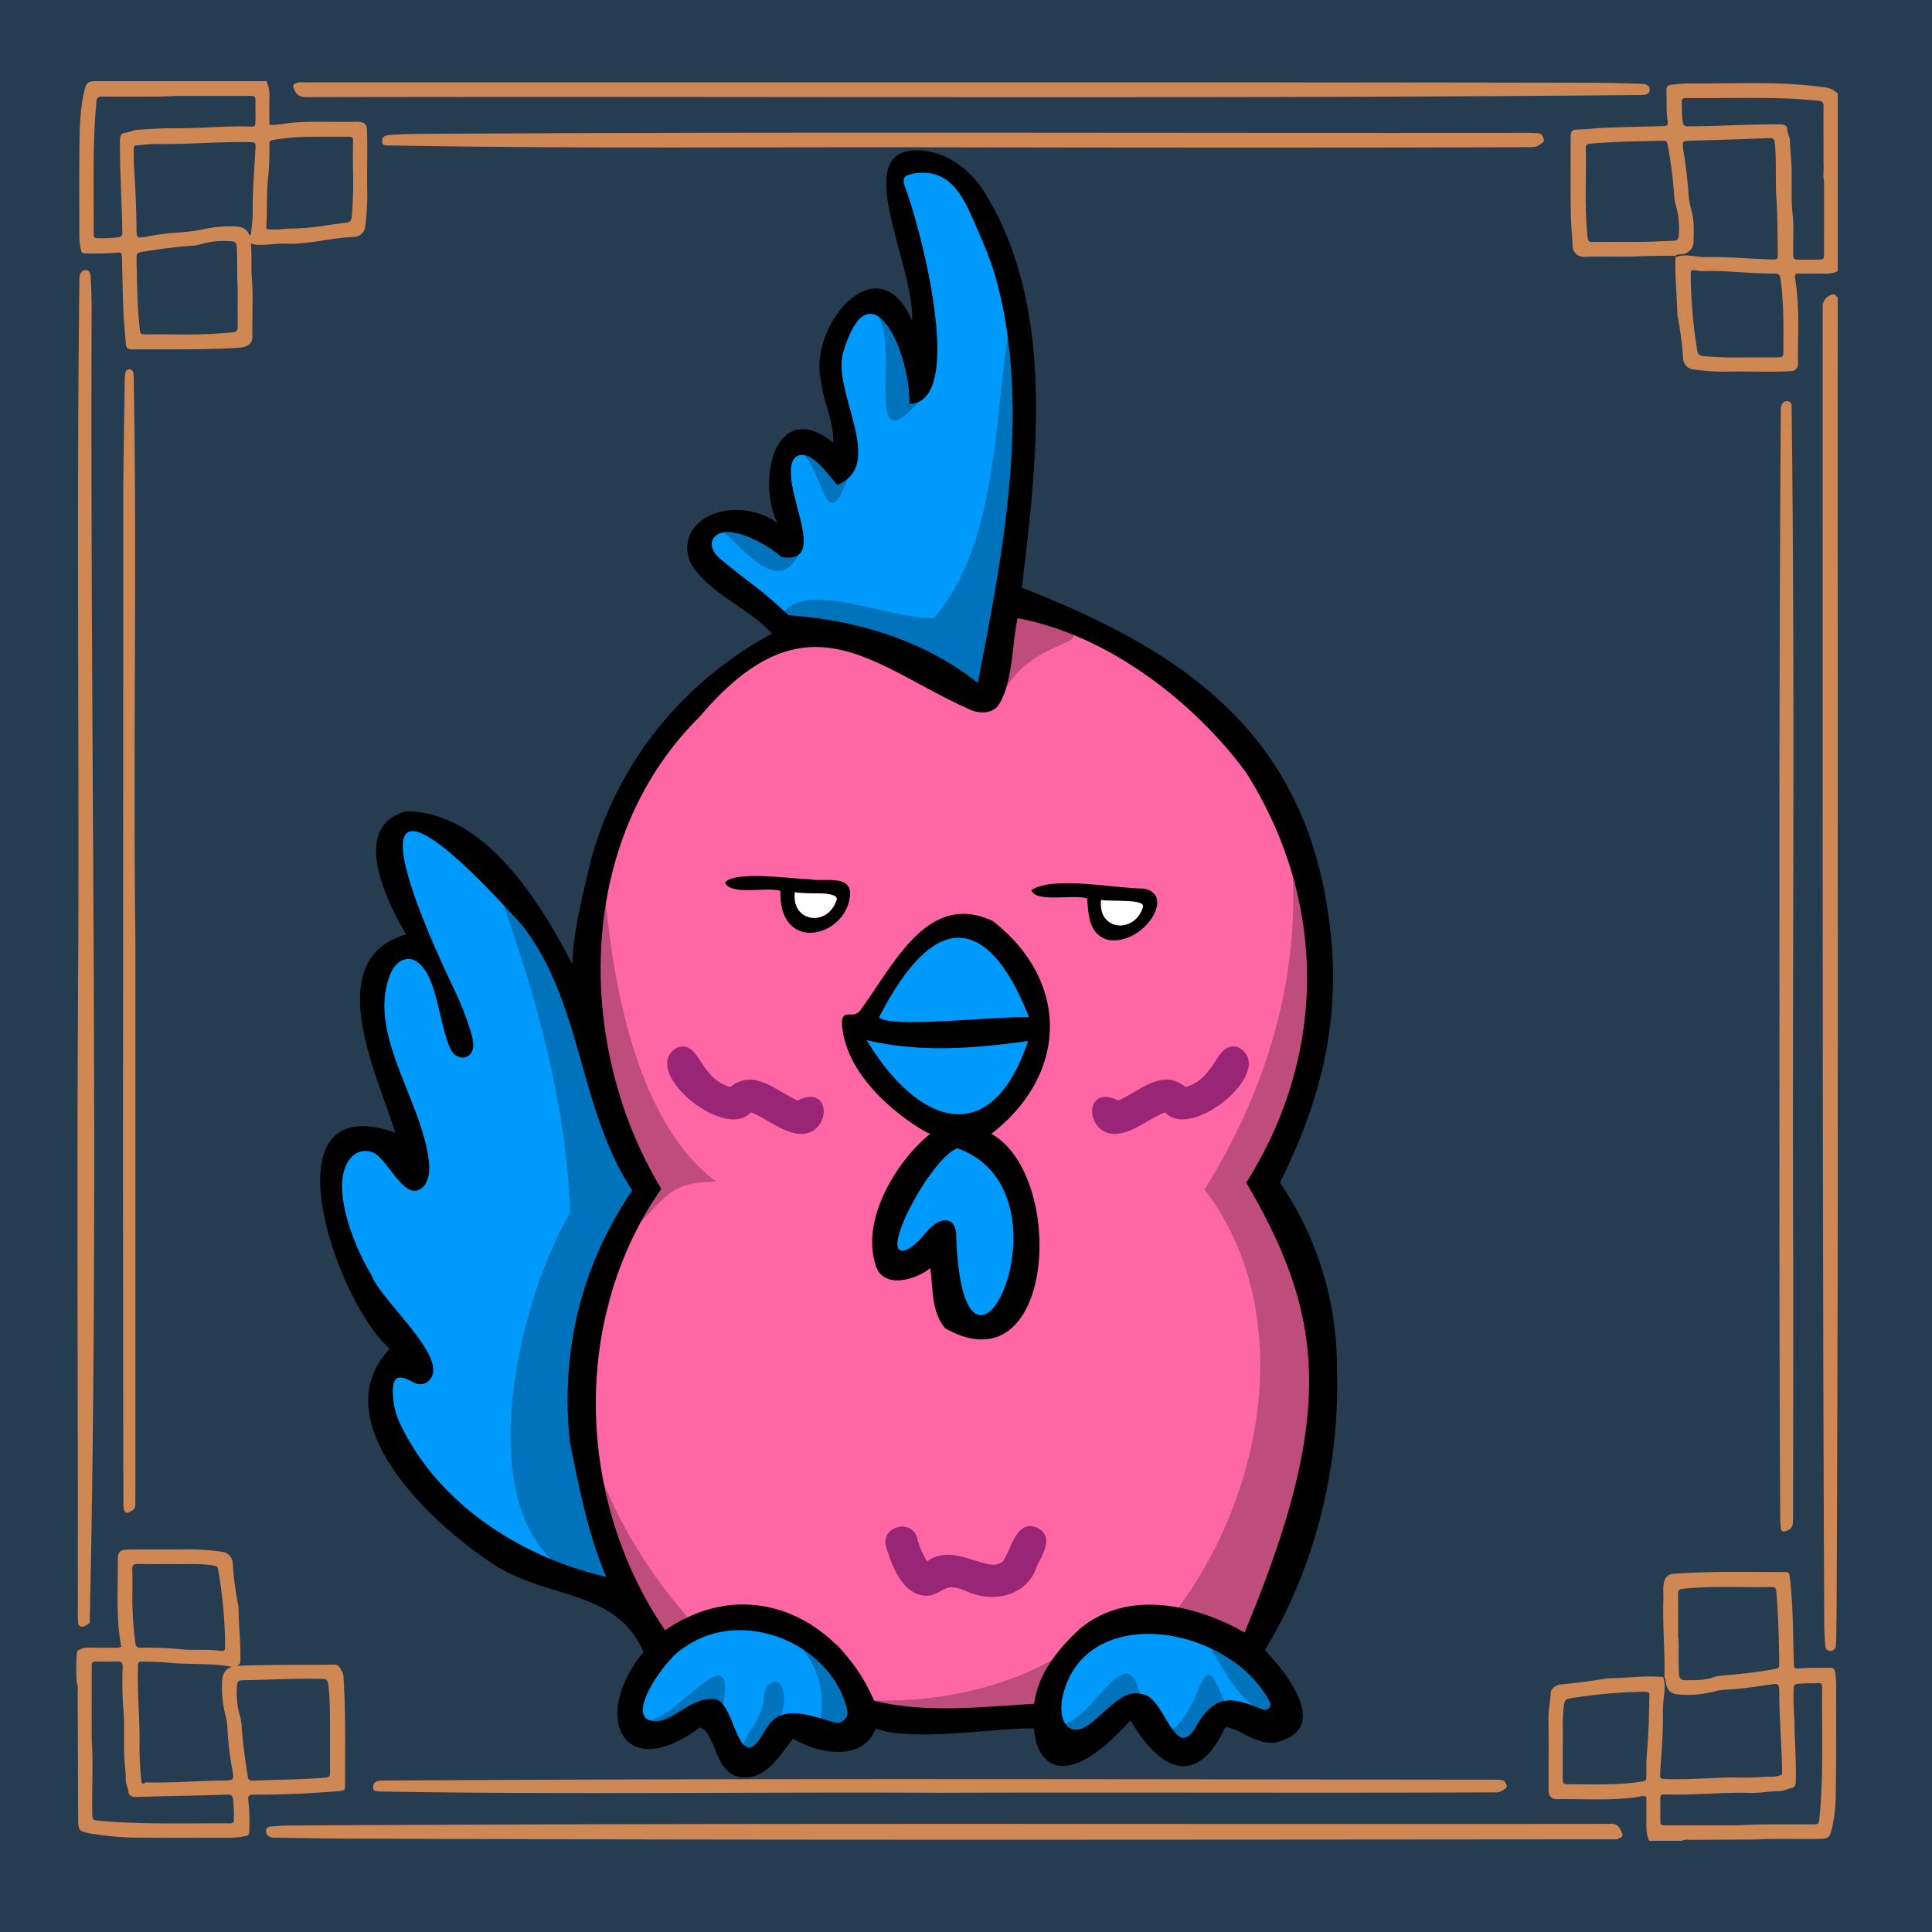
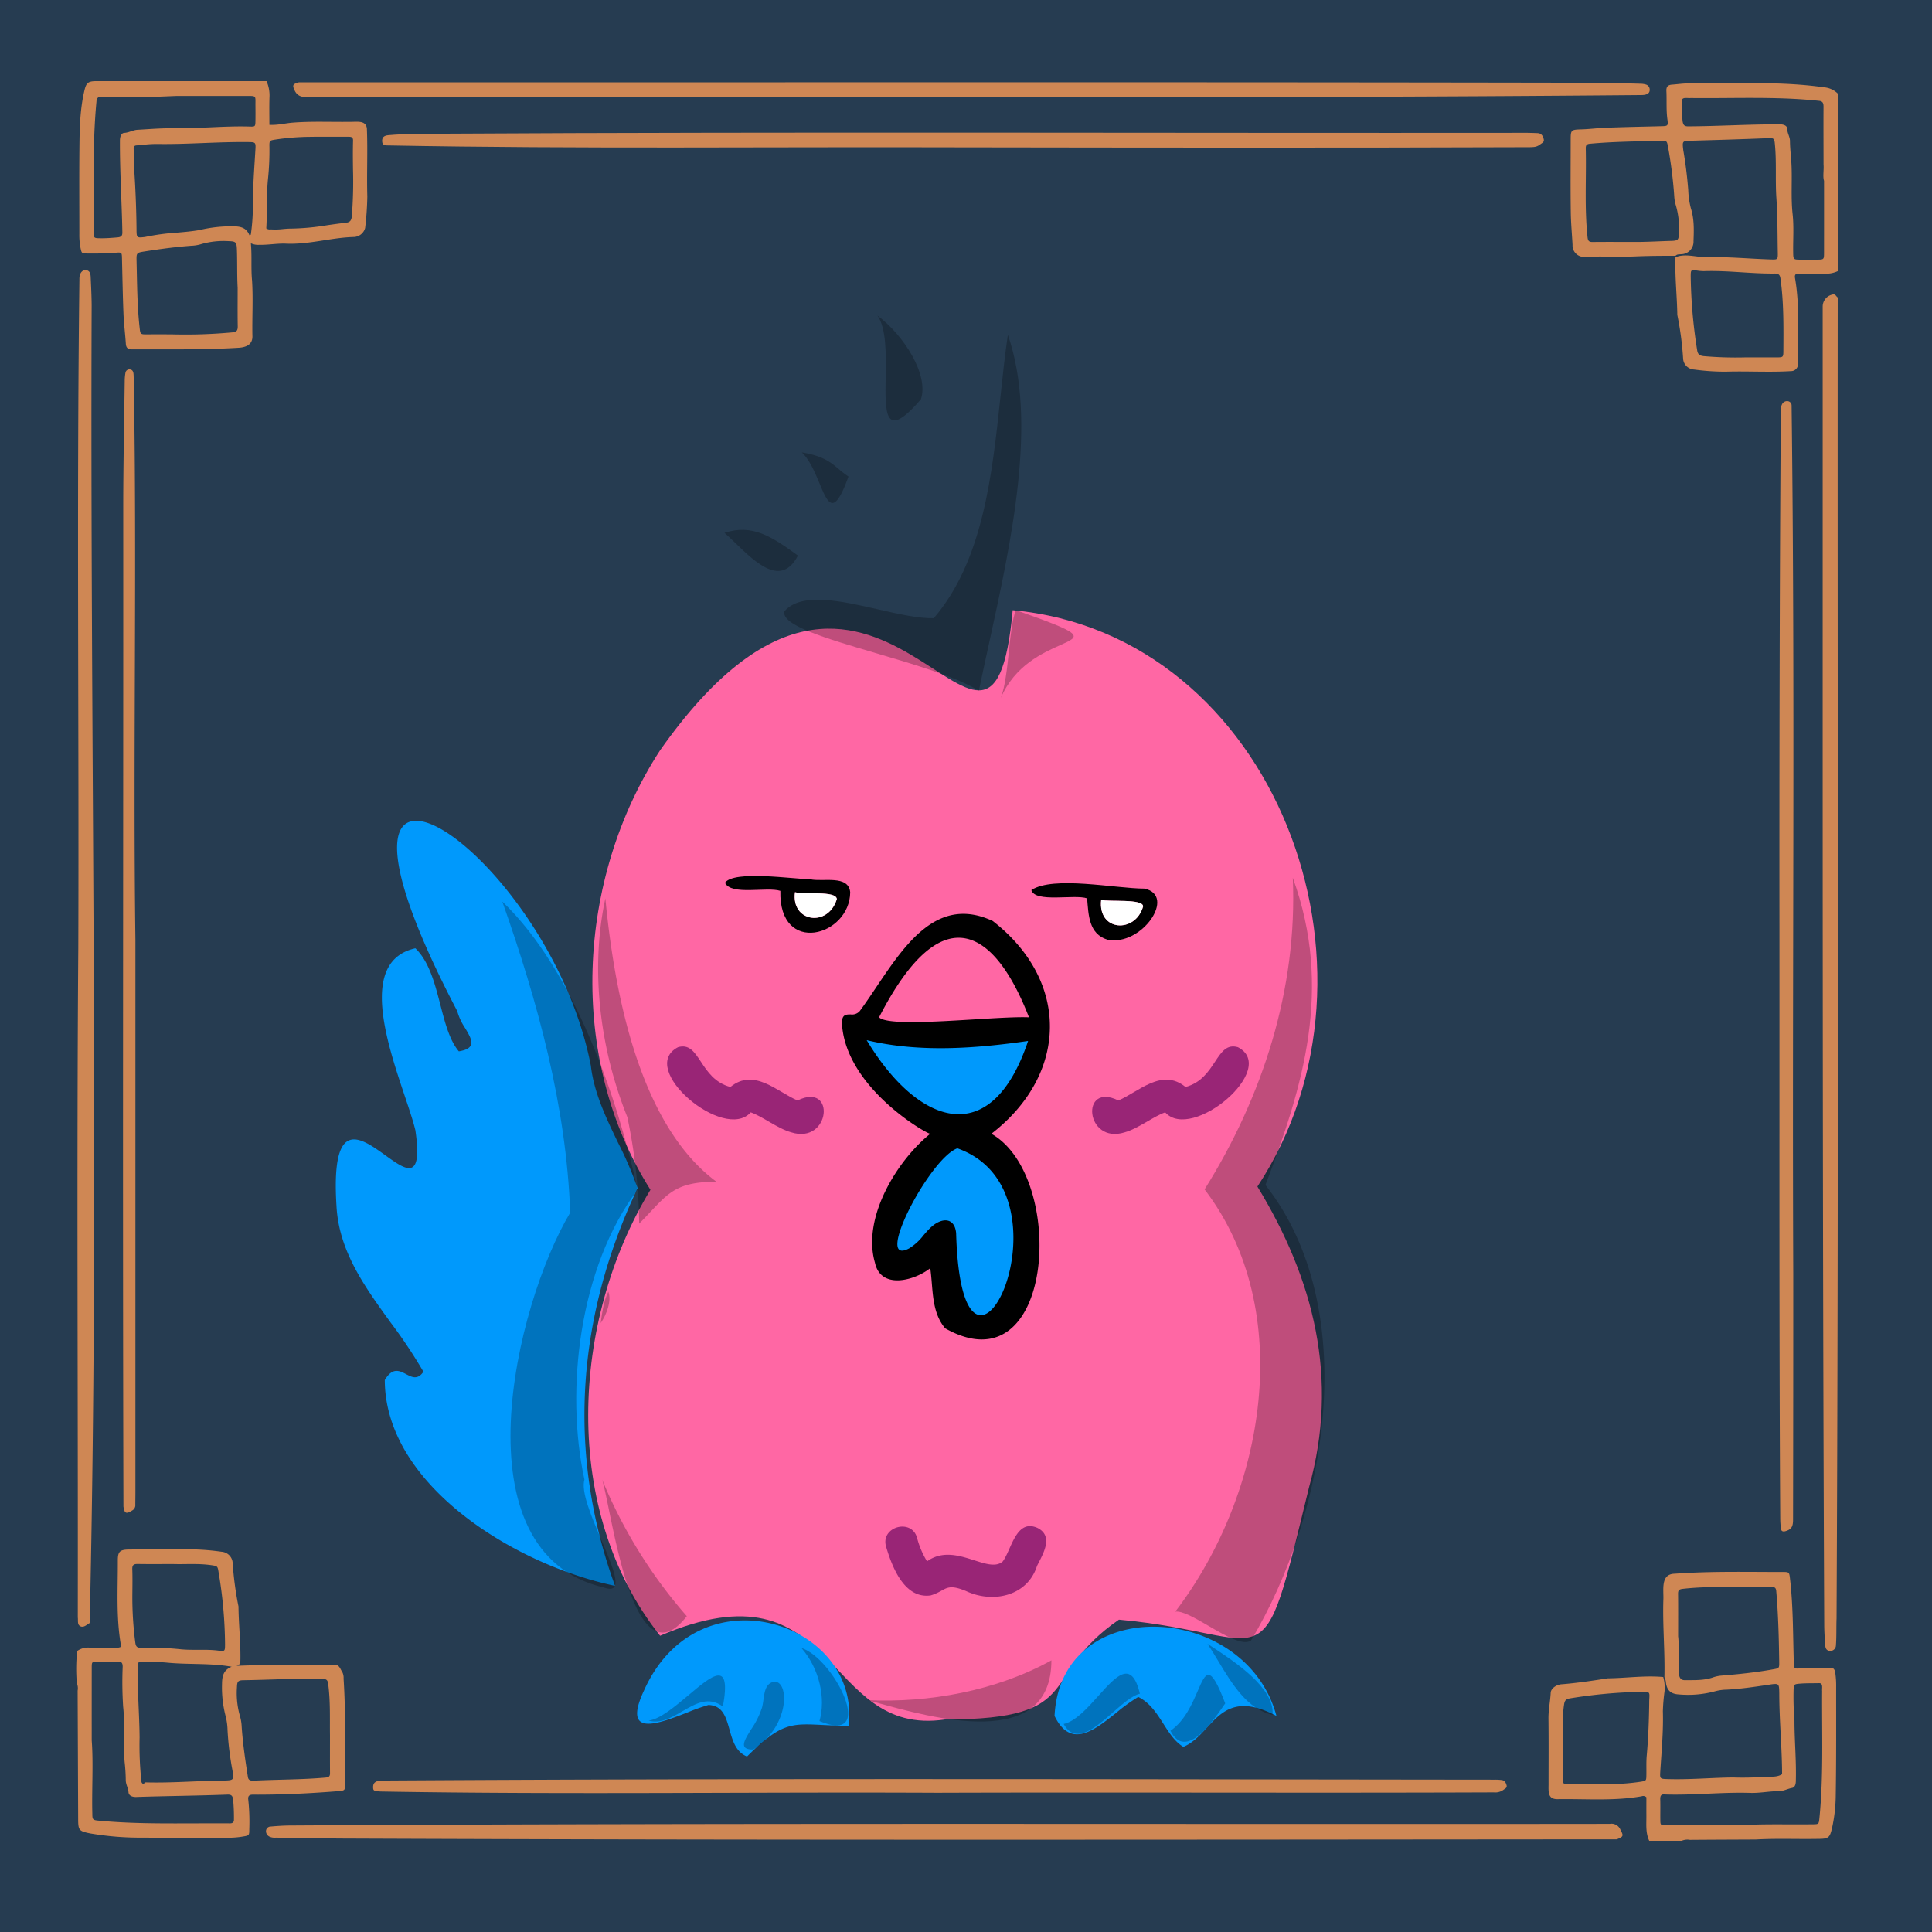
<svg xmlns="http://www.w3.org/2000/svg" width="600" height="600" viewBox="0 0 600 600">
  <path d="M600,0H0V600H600Z" style="fill: #263C51" />
  <g>
    <path d="M516.9,520.838c.19-7.982-.575-15.95-.332-23.933.161-3.103-.975-8.096,3.534-8.169,11.159-.817,22.336-.533,33.523-.54,1.908.002,2.039.009,2.252,1.873,1.032,8.726.927,17.528,1.206,26.298.047,1.771.104,1.923,1.957,1.764,3.033-.26,6.065-.114,9.096-.21,1.188-.038,1.627.352,1.818,1.573a27.288,27.288,0,0,1,.281,4.285c-.008,11.186.055,22.374-.126,33.557a49.224,49.224,0,0,1-1.111,10.203c-.752,3.278-1.077,3.54-4.546,3.552-6.384.114-12.788-.179-19.16.188-6.825.033-13.65.056-20.475.108a4.504,4.504,0,0,0-2.556.293H512.186c-1.171-2.466-.87-5.102-.887-7.701-.013-1.987-.002-3.975-.002-5.819a1.408,1.408,0,0,0-1.48-.309c-8.517,1.515-17.205.775-25.808.893-3.117.152-3.145-1.79-3.092-4.352,0-6.868.056-13.738-.027-20.605-.034-2.735.562-5.39.694-8.099.06-1.254,1.69-2.556,3.533-2.629,4.762-.387,9.509-1.109,14.212-1.84,5.736-.061,11.453-.93,17.202-.405a12.155,12.155,0,0,1,.406,4.47,58.264,58.264,0,0,0-.519,6.188c.185,6.147-.399,12.265-.784,18.389-.167,2.649-.199,2.581,2.468,2.66,6.706.196,13.388-.438,20.086-.513a87.687,87.687,0,0,0,9.327-.173c1.966-.234,4.092.323,5.929-.85-.023-8.371-.873-16.715-.871-25.092-.064-3.109-.022-3.166-3.233-2.686-4.335.648-8.666,1.295-13.05,1.529a14.798,14.798,0,0,0-3.547.475,32.121,32.121,0,0,1-11.38,1.008c-2.381-.127-3.652-1.192-3.98-3.557A4.843,4.843,0,0,0,516.9,520.838Zm4.257-12.652c.323,2.347.029,5.947.209,9.535.086,1.584-.387,4.151,1.978,4.073,2.869-.029,5.741.117,8.526-.819a10.944,10.944,0,0,1,2.562-.584c5.397-.433,10.775-.988,16.109-1.947,1.983-.357,2.041-.288,2.012-2.349-.104-7.327-.289-14.65-.922-21.957-.097-1.114-.565-1.302-1.493-1.279-9.17.23-18.357-.451-27.516.572-1.132.127-1.501.416-1.486,1.544C521.189,498.966,521.157,502.959,521.157,508.186Zm18.563,58.693c7.991-.502,15.187-.223,23.072-.322,2.05-.009,2.055-.038,2.241-1.876,1.305-13.125.755-26.326.846-39.492-.095-.903.401-2.53-.992-2.466-1.994.043-3.997-.006-5.982.157-1.804.148-1.781.25-1.894,2.002a92.159,92.159,0,0,0,.276,9.575c.008,6.149.592,12.269.431,18.431.011,1.02-.19,2.19-1.191,2.375-1.392.258-2.706,1.013-4.059,1.004-2.968-.021-5.881.634-8.838.537-8.867-.286-17.711.779-26.575.486-1.215-.167-1.481.461-1.449,1.545.062,2.075.002,4.154.023,6.231.017,1.776.035,1.805,1.876,1.808C525.094,566.886,532.683,566.879,539.72,566.879Zm-54.393-25.295c0,3.863-.005,7.056.002,10.25.005,2.285.013,2.296,2.397,2.3,7.252-.028,14.55.306,21.745-.793,1.788-.289,1.795-.315,1.825-2.09.033-1.915-.056-3.838.083-5.745.54-5.879.743-11.763.809-17.665.157-2.411.165-2.424-2.139-2.428a153.7,153.7,0,0,0-22.327,2.007c-1.621.235-1.833.856-2.021,2.173C485.102,533.806,485.459,538.035,485.327,541.584Z" style="fill: #CF8754" />
    <path d="M570.72,84.214a8.494,8.494,0,0,1-3.923.777c-2.712-.065-5.427.002-8.141-.024-1.052-.01-1.376.356-1.188,1.441,1.522,8.787.799,17.653.906,26.492a2.138,2.138,0,0,1-1.886,2.339c-6.82.443-13.726-.027-20.571.191a71.437,71.437,0,0,1-9.77-.666,3.608,3.608,0,0,1-3.448-3.51A98.321,98.321,0,0,0,520.905,97.798c-.086-5.963-.794-11.933-.566-17.911,3.04-1.24,6.35.002,9.461-.032,6.717-.145,13.399.504,20.099.718,2.206.071,2.255.062,2.21-2.225-.111-5.58-.041-11.156-.428-16.742-.397-5.719.096-11.484-.51-17.219-.131-1.239-.399-1.547-1.678-1.495-8.056.333-16.116.575-24.175.8-2.887.08-2.902.035-2.554,2.996.716,4.084,1.207,8.184,1.535,12.317a26.326,26.326,0,0,0,.81,5.661c1.065,3.331.965,6.776.824,10.21a3.877,3.877,0,0,1-3.805,4.077c-.624.079-1.291-.052-1.78.493-4.224-.02-8.443.016-12.669.193-5.102.214-10.227-.11-15.327.124a3.556,3.556,0,0,1-3.984-3.704c-.173-3.338-.497-6.676-.546-10.014-.112-7.504-.036-15.012-.035-22.518.001-3.066.058-3.273,3.151-3.348,2.559-.061,5.088-.41,7.632-.51,5.821-.229,11.647-.333,17.471-.483,1.873-.048,2.061-.102,1.784-2.112-.407-2.946-.167-5.893-.315-8.833-.068-1.352.511-1.872,1.747-1.959,1.667-.119,3.331-.375,4.998-.383,14.102.14,28.306-.785,42.31,1.225a6.784,6.784,0,0,1,4.155,1.912Zm-63.917-9.077c3.987.06,8.339-.224,12.444-.331,1.845-.076,2.071-.353,2.122-2.12a25.14,25.14,0,0,0-.938-8.989,11.516,11.516,0,0,1-.482-2.817,138.617,138.617,0,0,0-1.904-15.141c-.378-2.004-.362-2.075-2.325-2.021-7.33.201-14.666.256-21.979.925-1.113.102-1.288.6-1.267,1.515.207,9.169-.434,18.354.553,27.512.123,1.145.445,1.498,1.558,1.485C498.657,75.109,502.73,75.137,506.803,75.137Zm59.672-18.987c-.441-1.253-.006-3.473-.156-5.034-.009-5.995-.044-11.99-.008-17.985.006-1.159-.278-1.752-1.54-1.833-13.199-1.393-26.501-.694-39.754-.849-.946.122-2.759-.478-2.704.994a49.39,49.39,0,0,0,.233,6.213c.196,1.19.545,1.587,1.758,1.58,9.511-.045,19.003-.671,28.515-.619,1.04-.01,2.21.375,2.219,1.38.012,1.38.844,2.493.852,3.771.011,1.92.214,3.816.368,5.722.457,5.654-.167,11.334.453,16.992.427,3.897.119,7.826.173,11.741.032,2.395.017,2.402,2.3,2.418q2.518.017,5.036 0c2.234-.013,2.25-.018,2.252-2.194Q566.484,67.3,566.475,56.15ZM541.987,110.995q4.791,0,9.583-.001c2.253-.003,2.266-.008,2.274-2.167.042-7.415.136-14.844-.886-22.208-.148-1.167-.517-1.683-1.772-1.668-7.345.089-14.651-.996-22.005-.745a14.239,14.239,0,0,1-2.141-.178c-1.943-.231-1.958-.238-1.974,1.776a157.639,157.639,0,0,0,1.979,22.812c.202,1.456.753,1.823,2.027,1.983A113.842,113.842,0,0,0,541.987,110.995Z" style="fill: #CF8754" />
    <path d="M570.36,502.592c-.111,2.865.022,5.778-.217,8.616a1.732,1.732,0,0,1-1.879,1.489c-1.028-.065-1.349-.828-1.412-1.643-.161-2.069-.295-4.145-.317-6.22-.618-136.536-.457-273.076-.483-409.613a3.818,3.818,0,0,1,3.003-3.74c.99-.298,1.127.576,1.665.89C570.613,229.112,571.036,365.865,570.36,502.592Z" style="fill: #CF8754" />
    <path d="M24.317,294.372c.24-69.15-.51-138.315.341-207.458a8.371,8.371,0,0,1,.038-.958c.176-1.28.933-2.135,1.919-2.066,1.257.089,1.495,1.072,1.541,2.062.136,2.952.285,5.906.307,8.86C27.93,230.959,30.914,368.646,27.855,504.054c-.909.463-1.754,1.454-2.795,1.041-1.162-.463-.743-1.809-.9-2.782C24.256,433.151,23.796,363.186,24.317,294.372Z" style="fill: #CF8754" />
    <path d="M23.857,522.717a53.799,53.799,0,0,1,.103-9.977,5.875,5.875,0,0,1,3.831-1.057c2.556.066,5.114.032,7.671.01a3.698,3.698,0,0,0,2.178-.284c-1.627-8.831-1.018-17.784-1.05-26.712-.01-2.847.601-3.455,3.539-3.481,5.194-.046,10.389.003,15.584-.019a74.519,74.519,0,0,1,13.14.716,3.699,3.699,0,0,1,3.409,3.516,102.635,102.635,0,0,0,1.802,13.483c.045,5.418.667,10.828.601,16.254-.025.945.085,1.915-1.287,2.182,10.206-.439,20.263-.237,30.453-.379,1.592-.017,1.811,1.359,2.458,2.27a3.97,3.97,0,0,1,.415,2.085c.709,10.926.42,21.867.465,32.804-.027,1.791-.042,1.939-1.826,2.109-8.907.72-17.855,1.159-26.791,1.112-1.211-.026-1.604.495-1.45,1.573a63.682,63.682,0,0,1,.319,9.075c0,2.039-.021,2.041-2.022,2.368a26.433,26.433,0,0,1-4.287.368c-8.791-.014-17.583.074-26.372-.037a91.76,91.76,0,0,1-16.681-1.301c-3.589-.708-3.773-1.004-3.787-4.545q-.074-19.899-.161-39.796A4.055,4.055,0,0,0,23.857,522.717Zm20.087,30.731c.357.812.793.458,1.231.083,7.965.236,15.953-.483,23.927-.552,3.586-.089,3.657-.028,3.009-3.603a93.956,93.956,0,0,1-1.446-12.087,19.188,19.188,0,0,0-.573-4.248,35.237,35.237,0,0,1-1.138-10.184c.03-2.346.463-4.248,3-5.232-6.73-1.196-13.306-.619-20.035-1.275-2.382-.228-4.785-.253-7.181-.31-1.861-.043-1.868-.003-1.894,1.772-.221,7.274.45,14.515.507,21.778A102.607,102.607,0,0,0,43.945,553.448Zm58.534-14.574c-.074-4.956.164-10.38-.539-15.786-.152-1.174-.394-1.655-1.657-1.688-8.225-.216-16.437.287-24.655.406-1.723.025-1.987.401-2.041,2.214a25.741,25.741,0,0,0,.952,8.985,13.48,13.48,0,0,1,.519,3.293c.362,5.159,1.101,10.274,1.901,15.383.176,1.723,1.492,1.221,2.726,1.282,7.162-.337,14.34-.276,21.491-.925,1.076-.098,1.325-.473,1.316-1.443C102.458,546.843,102.479,543.09,102.479,538.874Zm-73.995,1.607c.543,7.109-.01,15.295.19,22.758.003,1.871.151,2.024,1.985,2.184,11.773,1.119,23.602.815,35.41.839,1.757.001,3.514-.017,5.271.005.871.011,1.36-.29,1.315-1.24a60.635,60.635,0,0,0-.254-6.207c-.196-1.311-.721-1.523-1.829-1.488-9.337.351-18.677.427-28.006.727-1.151.098-2.563-.208-2.662-1.48-.105-1.355-.877-2.507-.845-3.813a56.826,56.826,0,0,0-.368-5.716c-.428-5.65.159-11.323-.441-16.977a116.252,116.252,0,0,1-.149-12.45c.002-1.274-.422-1.664-1.649-1.616-1.994.078-3.992.01-5.989.024-1.947.013-1.972.024-1.974,1.932Q28.473,529.222,28.484,540.481Zm25.405-54.75c-4.115,0-7.628.036-11.139-.02-1.207-.019-1.71.32-1.664,1.618.089,2.551.046,5.107.021,7.661a107.959,107.959,0,0,0,.898,15.012c.143,1.102.37,1.775,1.693,1.719a95.454,95.454,0,0,1,12.663.5c3.82.346,7.657-.1,11.47.394,2.033.263,2.047.195,2.062-1.989a139.062,139.062,0,0,0-2.002-22.31c-.3-1.933-.34-1.954-2.18-2.226C61.586,485.48,57.428,485.851,53.889,485.731Z" style="fill: #CF8754" />
    <path d="M502.11,571.224c-132.008.088-264.041.31-396.042-.242-6.795-.048-13.588-.177-20.382-.279a3.818,3.818,0,0,1-1.875-.263,1.864,1.864,0,0,1-1.196-1.888,1.448,1.448,0,0,1,1.494-1.299c1.907-.17,3.822-.296,5.735-.321,136.697-.838,273.415-.348,410.108-.513a2.979,2.979,0,0,1,3.273,1.797C504.257,570.134,504.233,570.384,502.11,571.224Z" style="fill: #CF8754" />
    <path d="M92.848,25.567c134.259.056,268.524-.139,402.775.134,4.556.018,9.111.18,13.667.297a6.491,6.491,0,0,1,1.887.255,1.662,1.662,0,0,1,1.154,1.653c.007,1.481-1.631,1.611-2.731,1.612-137.994,1.239-276.008.33-414.01.656-1.843.002-3.236-.291-4.085-2.088C90.733,26.451,90.879,26.088,92.848,25.567Z" style="fill: #CF8754" />
    <path d="M298.211,45.755c-59.159-.186-118.328.517-177.479-.59-.962-.016-2.001.13-2.054-1.319-.04-1.12.496-1.739,1.946-1.866,5.1-.447,10.221-.411,15.332-.451,112.808-.639,225.619-.154,338.428-.276,1.038 0,2.075.067,3.113.093,1.188.029,1.648.834,1.915,1.814.292,1.068-.631,1.292-1.236,1.773-1.11.882-2.42.755-3.675.776C415.78,45.924,356.821,45.844,298.211,45.755Z" style="fill: #CF8754" />
    <path d="M552.626,287.659c-.048-42.668.036-106.295.429-159.778a4.048,4.048,0,0,1,.371-2.328,1.756,1.756,0,0,1,1.771-.97,1.347,1.347,0,0,1,1.2,1.296c1.13,89.823.14,179.736.515,269.589q.011,38.259-.063,76.518c-.002,2.219-.568,3.019-2.384,3.539-.77.221-1.292,0-1.386-.813a28.264,28.264,0,0,1-.21-3.103C552.511,414.441,552.662,357.273,552.626,287.659Z" style="fill: #CF8754" />
    <path d="M290.994,556.765c-57.562-.282-115.149.601-172.698-.394-2.227-.115-2.422-.226-2.422-1.409.001-1.318.814-1.941,2.685-1.993,115.204-.723,230.431-.383,345.641-.272a18.639,18.639,0,0,1,2.152.108c.939.114,1.322.844,1.531,1.641.215.819-.517,1.03-1,1.426a4.337,4.337,0,0,1-2.946.769C406.324,556.869,348.515,556.577,290.994,556.765Z" style="fill: #CF8754" />
    <path d="M42.053,291.954q0,85.758-.001,171.516c0,1.28-.032,2.559-.029,3.838a1.845,1.845,0,0,1-.945,1.767c-1.891,1.19-2.416,1.008-2.744-1.237-.28-103.454-.009-206.939-.061-310.403.006-13.031.289-26.063.458-39.095a14.611,14.611,0,0,1,.236-2.616,1.226,1.226,0,0,1,1.438-.987c1.239.165,1.05,1.662,1.119,2.594C42.587,175.403,41.283,234.211,42.053,291.954Z" style="fill: #CF8754" />
    <path d="M82.774,25.2a11,11,0,0,1,.911,5.077c-.086,2.783-.023,5.571-.023,8.485,2.573.153,4.893-.492,7.237-.677,5.91-.466,11.814-.17,17.72-.249,1.983.078,5.045-.649,5.322,2.09.286,7.007-.068,14.065.133,21.085a96.036,96.036,0,0,1-.677,9.78,3.771,3.771,0,0,1-3.403,2.808c-7.098.162-13.975,2.387-21.146,2.07-2.751-.122-5.557.429-8.355.363a5.182,5.182,0,0,1-2.582-.484c.37,3.946-.003,7.75.366,11.576.357,5.637.005,11.35.106,17.012.175,2.686-1.627,3.651-4.067,3.851-11.086.69-22.187.468-33.283.515-1.301.005-1.869-.442-1.954-1.766-.197-3.101-.607-6.19-.731-9.293-.231-5.744-.322-11.494-.467-17.242-.044-1.753-.05-1.88-1.944-1.71-2.95.264-5.898.257-8.85.237-1.72-.012-1.727-.046-2.087-1.764l-.009-.044a20.747,20.747,0,0,1-.352-4.282c0-8.869-.063-17.739.023-26.608.056-5.817.156-11.648,1.427-17.37.602-2.71.972-3.442,3.691-3.46H82.774Zm-4.882,47.684-.429.179c-.892-2.269-2.626-2.742-4.831-2.774a41.866,41.866,0,0,0-10.667,1.157c-2.366.404-4.778.614-7.194.824a68.391,68.391,0,0,0-9.384,1.256,4.078,4.078,0,0,1-.471.087c-2.43.286-2.497.216-2.518-2.307-.055-6.545-.332-13.081-.778-19.612-.074-1.087-.078-2.179-.081-3.27-.003-.747-.005-1.495-.03-2.241-.024-.72.26-.996.957-1.04.733-.047,1.466-.119,2.199-.19a35.187,35.187,0,0,1,4.009-.24c4.84.081,9.673-.106,14.506-.293,4.663-.18,9.326-.36,13.994-.3,2.18.028,2.282.114,2.147,2.322q-.081,1.337-.166,2.675c-.358,5.72-.717,11.438-.666,17.18A63.76,63.76,0,0,1,77.891,72.884Zm-4.32,4.552c.065,1.761.074,3.524.085,5.287.013,2.228.025,4.457.148,6.679q0,1.682-.007,3.364c-.009,2.871-.019,5.741.033,8.611.024,1.34-.462,1.784-1.761,1.853a156.456,156.456,0,0,1-18.545.614c-2.588-.017-5.177-.034-7.761.003-2.178.001-2.179-.009-2.405-2.071l-.018-.164c-.622-5.644-.738-11.31-.854-16.975V84.635q-.036-1.772-.077-3.543c-.063-2.593-.011-2.608,2.628-3.023,4.799-.756,9.613-1.394,14.461-1.75a11.748,11.748,0,0,0,2.823-.458,25.127,25.127,0,0,1,8.75-.967C73.211,74.954,73.496,75.216,73.572,77.436ZM54.744,29.794q10.785-.007,21.57.002c3.486.003,2.984-.225,3.019,3.135.016,1.518.022,3.037-.003,4.555-.029,1.758-.049,1.863-1.684,1.812-7.992-.247-15.954.659-23.946.537-3.664-.056-7.335.265-11.0.468-1.401.078-2.626.877-4.096.967-1.069.066-1.375,1.378-1.362,2.501-.037,9.433.574,18.818.756,28.251.054,1.22-.342,1.61-1.596,1.714-1.754.145-3.5.285-5.258.26-2.035-.029-2.055-.036-2.059-2.183.09-13.409-.398-26.852.865-40.219.051-1.206.564-1.609,1.782-1.599,5.993.048,11.987.012,17.98.006Zm29.682,41.461a4.035,4.035,0,0,0-.427-.004,1.833,1.833,0,0,1-1.303-.324c.135-2.179.158-4.375.18-6.58.03-2.858.059-5.731.334-8.602a85.072,85.072,0,0,0,.464-10.043c-.047-2.063.011-2.072,1.965-2.377a75.882,75.882,0,0,1,10.496-.835c2.466-.04,4.932-.032,7.399-.025,1.531.005,3.062.009,4.593.003.879-.004,1.552.04,1.517,1.231-.085,2.949-.051,5.9-.017,8.851a133.149,133.149,0,0,1-.368,14.622c-.136,1.388-.619,1.892-1.987,2.035-1.896.198-3.783.47-5.671.741a75.208,75.208,0,0,1-11.2,1.044c-.855-.005-1.707.072-2.56.149A19.895,19.895,0,0,1,84.426,71.255Z" style="fill: #CF8754;fill-rule: evenodd" />
  </g>
  <path d="M314.5,189.5c81.363,7.518,120.5,111.5,76,179,17.452,28.637,25.484,59.517,16,93.5-15.43,63.328-10,45.5-59,41-25.5,17.5-9.5,31-54,31-38.371,5.673-32.5-50-88.5-26-30.832-38.754-27.725-97.786-3-138.5-25.853-40.793-23.082-96.406,3-136.5C273,136.5,307.619,264.559,314.5,189.5Z" style="fill: #FF67A4" />
  <g>
-     <path d="M315.743,145.894v.001c-1.839,28.81-5.255,82.301-17.743,67.606-9.303-6.112-20.09-9.377-30.904-12.649-18.312-5.542-36.702-11.108-48.096-30.563,2.445-13.082,10.257-8.46,17.453-4.203,4.937,2.921,9.584,5.67,12.011,2.415.088-3.186-1.048-7.254-2.225-11.47-2.138-7.657-4.411-15.801.261-20.03,19.379,13.618,17.91,5.975,15.52-6.45-2.172-11.297-5.105-26.548,6.183-33.365C278.23,92.3,280.114,104.249,281.504,113.067c.939,5.954,1.653,10.481,4.496,7.434,4.5-23.315-.792-46.245-7-67,27.212-16.103,38.622,57.776,38,76.5-.4,2.487-.774,8.339-1.256,15.885v.004l-.001.002Z" style="fill: #0099FC" />
    <path d="M191,492.501c-31-6.5-71.403-31.206-71.5-63.91,2.398-4.044,4.551-2.918,6.624-1.833,1.817.951,3.572,1.87,5.376-.757a158.635,158.635,0,0,0-10.237-15.349c-8.024-11.085-16.039-22.156-16.763-36.151-1.743-27.903,7.455-21.276,15.197-15.698,6.321,4.553,11.671,8.408,9.303-7.802-.666-2.783-1.896-6.451-3.284-10.588-5.713-17.037-14.094-42.031,3.284-45.912,4.28,4.102,6.052,10.948,7.76,17.542,1.456,5.623,2.864,11.062,5.74,14.458,5.717-.921,4.003-3.789,1.938-7.245A18.108,18.108,0,0,1,142,314.001c-55.3-105.627,28.5-50.499,41.5,17,.957,8.359,4.782,16.287,8.47,23.933A111.213,111.213,0,0,1,198,369.001C177,413.501,177.637,455.769,191,492.501Z" style="fill: #0099FC" />
    <path d="M281.501,391.002c11.999-11.5,15.868-11.439,14.5,4,9.499,47.5,41.499-27.5,0-41C289.99,359.444,265.965,389.864,281.501,391.002Z" style="fill: #0099FC" />
    <path d="M232,545.499c-3.497-1.394-4.499-4.967-5.457-8.384-1.076-3.839-2.098-7.482-6.543-7.616a66.428,66.428,0,0,0-6.461,2.297c-9.16,3.576-20.456,7.986-13.539-6.796,17-38.001,67.5-21.001,63.523,10.942-3.25,0-5.939-.133-8.259-.248h-.004C245.786,535.224,242.441,535.058,232,545.499Z" style="fill: #0099FC" />
    <path d="M374.785,536.575c4.696-5.088,9.389-10.171,21.627-3.675-9.412-35.401-67.012-38.473-68.912.001,5.002,10.305,12.227,4.548,19.211-1.017a53.737,53.737,0,0,1,6.789-4.885c3.622,1.794,5.749,5.127,7.814,8.362,1.795,2.813,3.544,5.551,6.186,7.139C370.431,541.293,372.608,538.934,374.785,536.575Z" style="fill: #0099FC" />
-     <path d="M304,290c7.37,6.469,14.828,17.793,16.5,27-15.157,2.766-34.443,4.356-49.5.5,1.852-2.658,3.629-5.724,5.449-8.866l.001-.001c3.797-6.554,7.785-13.438,13.05-17.633Z" style="fill: #0099FC" />
    <path d="M267.5,322.5c14.795,26.057,41.5,38,52.5-.5-12.272,1.743-29.797,1.164-42.122.757C273.676,322.619,270.079,322.5,267.5,322.5Z" style="fill: #0099FC" />
  </g>
  <g>
    <path d="M210.565,325.21c6.875-2.012,6.576,9.823,16.267,12.36,7.397-6.054,14.659,1.614,20.854,4.185,11.951-5.863,10.273,13.757-1.967,9.896-4.212-1.162-9.083-5.05-12.578-6.2C224.895,354.729,197.73,331.857,210.565,325.21Zm22.021,20.107.037.003Zm16.103-3.23-.028-.004Zm-21.372-4.436h0Z" style="fill: #992576;fill-rule: evenodd" />
    <path d="M384.438,325.21c-6.876-2.012-6.576,9.823-16.267,12.36-7.398-6.053-14.659,1.613-20.854,4.185-11.951-5.863-10.274,13.757,1.966,9.896,4.212-1.162,9.084-5.049,12.578-6.2C370.108,354.729,397.272,331.857,384.438,325.21Zm-22.021,20.107-.037.003Zm-16.103-3.23.027-.004Zm21.372-4.436h0Z" style="fill: #992576;fill-rule: evenodd" />
    <path d="M284.821,477.67c-1.619-6.276-11.467-3.572-9.64,2.659,1.7,5.72,5.47,16.346,13.854,15.14,4.843-1.444,4.506-4.029,10.962-1.36,8.26,3.89,19.04,1.68,22.059-7.806,1.781-3.617,5.312-9.159.168-11.782-6.709-3.037-8.106,6.851-10.833,10.419-4.655,4.057-14.916-6.266-23.488-.049A26.864,26.864,0,0,1,284.821,477.67Z" style="fill: #992576" />
  </g>
  <g style="opacity: 0.25">
    <path d="M275.047,117.187c-.191,11.157-.342,19.938,10.952,6.813,2.499-7.5-5.145-19.745-13.499-26C275.307,101.981,275.169,110.068,275.047,117.187Z" />
    <path d="M307.128,199.931C314.145,167.85,322.286,130.627,313,104c-.897,6.023-1.577,12.416-2.274,18.968-2.602,24.479-5.44,51.169-20.729,69.014-4.729.121-10.909-1.285-17.28-2.735-11.58-2.635-23.795-5.415-29.099.568-1.187,4.309,12.831,8.438,28.241,12.977,12.075,3.556,25.005,7.365,32.14,11.708C304.968,209.808,306.035,204.932,307.128,199.931Z" />
    <path d="M401.489,272.602c12.499,34.342,3.212,64.773-8.489,95.399,30.066,38.271,19.223,101.933-4.5,141.5-2.472,1.671-7.91-1.498-13.113-4.53-4.155-2.422-8.16-4.756-10.387-4.47,28.071-36.789,37.695-93.596,9.096-131.127C392.096,340.659,402.986,307.117,401.489,272.602Z" />
    <path d="M198,369.5c-5.957-27.708-19.5-68-42-89.5,11.006,31.206,19.853,63.319,21.087,96.577C159.833,405.558,141.648,482.301,187.5,493c6.533,2.363,3.088-5.743-.775-14.83-3.045-7.164-6.349-14.937-5.225-18.67C175.46,431.758,179.875,393.532,198,369.5Z" />
    <path d="M233.301,537.026c-2.252,3.618-3.93,6.312.629,6.312,12.231-7.839,11.023-22.841,5.81-20.868-1.996.756-2.323,3.087-2.644,5.382a22.535,22.535,0,0,1-.411,2.341A25.972,25.972,0,0,1,233.301,537.026Z" />
    <path d="M188,279c2.499,25.939,9.499,69.5,34.499,88-11.722,0-14.681,3.155-20.324,9.172-1.096,1.168-2.293,2.445-3.676,3.828a170.566,170.566,0,0,0-3.67-33.071C186.381,325.898,183.201,301.26,188,279Z" />
    <path d="M271.488,528.553c18.244,5.097,55.033,15.375,55.033-12.916-17.22,9.533-38.171,13.244-57.021,12.362q.947.262,1.98.552Z" />
    <path d="M187,459.5a152.561,152.561,0,0,0,26.29,42.419c-13.777,17.708-20.501-15.079-24.23-33.263C188.244,464.678,187.572,461.399,187,459.5Z" />
    <path d="M380.499,528.999c-.121.172-.256.366-.403.578l-.206.298c-3.28,4.752-11.717,16.971-16.391,7.624,4.429-3.02,6.75-8.39,8.466-12.358C374.51,519.254,375.72,516.454,380.499,528.999Z" />
    <path d="M310.5,217.5c.099-.222.193-.453.285-.692C310.687,217.035,310.593,217.266,310.5,217.5Z" />
    <path d="M310.785,216.808c4.345-10.18,13.166-14.099,18.429-16.436,6.691-2.973,7.628-3.389-13.714-10.872-1.15,2.887-1.658,7.741-2.186,12.781C312.755,207.621,312.174,213.169,310.785,216.808Z" />
    <path d="M330.326,535.397c3.667-.788,7.387-4.936,10.816-8.76,5.511-6.145,10.272-11.454,12.858-.637-2.369.538-5.288,3.093-8.324,5.751C340.046,536.678,334.012,541.96,330.326,535.397Z" />
    <path d="M248.904,511.807c10.096,3.192,23.744,30.327,5.596,22.692C256.5,527.499,254.54,518.276,248.904,511.807Z" />
    <path d="M374.999,510.5c.372.246.763.502,1.167.768,7.405,4.863,19.737,12.963,19.041,21.28-7.811-1.623-12.694-9.75-16.94-16.818C377.147,513.867,376.072,512.077,374.999,510.5Z" />
    <path d="M213.885,526.4c-4.261,3.586-8.929,7.514-12.461,7.945,3.68,1.049,7.106-.937,10.485-2.896,4.14-2.4,8.209-4.759,12.59-1.449C227.212,515.185,221.138,520.297,213.885,526.4Z" />
    <path d="M224.99,165.467c8.635-2.782,14.51,1.033,22.814,7.064-5.129,9.946-13.087,2.244-19.396-3.861l-.001-.001-.001-.001C227.196,167.497,226.047,166.385,224.99,165.467Z" />
    <path d="M260.462,145.657c-2.544-2.133-4.833-4.052-11.462-5.157,2.431,2.258,4.078,6.204,5.486,9.577,2.645,6.338,4.445,10.65,9.014-2.077A33.295,33.295,0,0,1,260.462,145.657Z" />
    <path d="M186.54,410.908c.439-3.234.962-7,2.386-9.771C189.992,404.01,188.364,408.309,186.54,410.908Z" />
-     <path d="M261.079,513.325c.774,2.053,1.545,4.1,3.699,4.824-.323-.589-.628-1.176-.928-1.753a19.779,19.779,0,0,0-4.124-6.019A15.105,15.105,0,0,1,261.079,513.325Z" />
  </g>
  <g>
    <path d="M293.532,412.523c34.113,19.192,37.803-47.197,14.347-60.42,23.88-18.46,24.435-47.404.434-66.072-17.037-7.961-27.1,7.027-36.206,20.589-1.723,2.566-3.412,5.081-5.107,7.38a3.188,3.188,0,0,1-2.862,1.03c-1.523.019-2.876.035-2.627,3.317C263,338,287.734,352.103,288.897,352.103c-10.324,8.314-21.242,26.069-17.172,40.039,1.818,8.445,12.28,5.578,17.172,1.704.228,1.551.36,3.146.492,4.747C289.799,403.558,290.213,408.581,293.532,412.523Zm-11.188-24.826c-11.274,5.99,6.343-27.984,14.972-31.078,38.471,13.621,1.444,91.087-.382,26.353-.325-3.513-2.4-4.422-4.54-3.798-2.325.678-3.96,2.569-5.608,4.476a16.543,16.543,0,0,1-4.442,4.047ZM273,315.935c20-38.935,36.356-26.343,46.558,0-3.656-.166-10.06.224-16.98.647C289.804,317.361,275.27,318.248,273,315.935Zm-3.85,7.092c15.796,26.241,38.592,34.701,50.133.249C302.839,325.635,285.516,326.944,269.15,323.027Z" style="fill: #000;fill-rule: evenodd" />
-     <path d="M221.925,542.978c1.467,3.653,3.074,7.659,7.173,8.782,7.214,1.561,11.668-4.446,15.145-9.134.721-.973,1.399-1.888,2.052-2.668,7.714,4.688,21.744,7.317,25.687-3.181,7.521,2.936,22.083,1.775,34.299.801,5.844-.466,11.15-.889,14.894-.801,0,7.223,6.534,23.422,29.939-2.541,8.991,15.624,20.583,21.34,29.465,2.026a19.183,19.183,0,0,1,5.53,2.164c3.816,1.926,8.094,4.086,12.722,1.875,13.336-5.151.229-21.359-6.023-27.819,15.72-25.844,23.333-57.136,22.391-87.449A101.503,101.503,0,0,0,397.5,367.288c10.856-22.002,17.175-42.815,16.416-68.217-3.218-68.161-43.54-95.865-96.561-116.547l.01-.091c4.788-40.099,10.399-87.092-11.54-122.578-4.265-6.899-11.167-12.354-19.245-13.077-16.016-1.433-11.687,14.72-7.335,30.955,2.133,7.96,4.272,15.94,4.021,21.877-10.565-24.424-31.878,1.425-28.429,17.943a49.391,49.391,0,0,0,1.925,8.621c1.065,3.712,2.127,7.417,2.021,11.293-17.907-14.328-23.943,11.642-17.349,24.966-8.215-6.061-22.332-5.597-26.985,3.278a10.323,10.323,0,0,0,.791,10.279c3.091,4.775,8.232,8.302,13.357,11.818,4.065,2.788,8.12,5.57,11.135,8.962-27.587,14.951-47.937,39.921-56.173,70.222q-.423,1.779-.86,3.587c-2.293,9.53-4.706,19.555-4.962,28.796-10.165-19.494-27.185-47.259-51.589-47.424-17.542,4.774-6.128,27.805-.045,38.219-22.833,6.75-13.109,33.927-6.336,52.859,1.139,3.184,2.195,6.135,2.998,8.717-41.377-14.328-18.436,52.871-1.669,67.105-21.712,22.807,14.159,55.731,33.74,67.962,5.812,3.413,12.033,5.334,18.019,7.183,11.253,3.475,21.676,6.693,26.993,19.085-16.282,19.586-6.77,41.329,17.506,23.418C219.63,537.26,220.731,540.002,221.925,542.978Zm49.561-14.762c-11.254-26.221-39.417-39.55-64.936-21.908-27.65-40.538-29.281-96.868-1.181-137.098-27.073-44.882-26.566-108.697,11.976-146.678,27.212-32.136,45.908-22.079,68.235-10.069,5.007,2.694,10.198,5.486,15.708,7.922,3.264,1.443,7.271,1.222,9.1-1.843,2.85-4.778,3.689-12.064,4.42-18.413A80.252,80.252,0,0,1,316,192c27.5,5,54.664,25.628,71.036,48,25.146,39.843,25.196,87.383,0,127.288C411.58,409.067,414.699,439.5,386.5,507c0,0-29.898-18.584-50.999-1.279-6.833,6.254-13.099,13.924-14.326,23.396-2.351.143-4.708.306-7.068.469C299.848,530.571,285.454,531.566,271.486,528.216ZM196.355,369.7c-15.792,23.119-22.363,49.88-19.375,78.112l.139.695c2.8,13.993,5.699,28.48,11.143,41.193-26.111-6-51.414-22.126-63.482-46.463a23.214,23.214,0,0,1-2.717-12.471c.323-3.215,1.755-3.938,6.259-1.54a4.024,4.024,0,0,0,4.116.157c5.974-4.04-1.917-13.55-8.937-22.01-3.762-4.534-7.273-8.766-8.267-11.693-5.215-8.272-13.955-29.591-5.425-36.94a5.896,5.896,0,0,1,8.07.645c1.143,1.198,2.259,2.632,3.361,4.047,2.938,3.775,5.774,7.419,8.752,6.111,3.151-1.385,3.602-5.651,3.184-9.068-.89-7.27-3.848-14.685-6.799-22.082-4.953-12.414-9.884-24.775-4.982-36.308,1.259-2.961,4.445-5.306,7.316-3.853,4.572,2.313,6.328,9.742,8.014,16.873.968,4.093,1.912,8.087,3.352,10.961,1.044,2.083,3.729,3.183,5.529,1.704,2.397-1.969,1.184-5.75-.092-9.417a90.273,90.273,0,0,0-3.709-9.492c-19.978-41.585-31.091-78.559,20.353-21.51,9.902,12.668,14.232,27.903,18.571,43.169C184.604,344.157,188.487,357.819,196.355,369.7ZM304.002,210.386q-.164.854-.328,1.703c-16.79-13.327-37.879-19.585-58.828-21.012a124.211,124.211,0,0,0-12.909-10.937c-2.932-2.263-5.865-4.528-8.662-6.961-1.811-1.576-3.083-4.204-1.624-6.111,3.99-5.217,16.662,1.946,21.028,5.902,9.38,1.574,7.236-6.611,4.982-15.216-1.477-5.639-3.001-11.46-1.36-14.833.953-1.959,3.6-2.027,5.436-.855,2.702,1.725,4.824,4.336,6.827,6.802.47.578.934,1.148,1.397,1.697,9.455-3.623,6.702-13.712,3.964-23.746-1.669-6.115-3.332-12.21-2.222-16.807,8.397-29.219,21.152-.35,20.687,15.427,17.922-.214,3.336-55.315-1.283-67.212-1.015-2.827-.482-3.646,2.394-4.296,10.498-1.862,14.868,5.575,18.395,13.547l.112.254c2.935,6.631,5.888,13.304,7.715,20.32C319.991,127.483,311.602,170.985,304.002,210.386ZM263.11,531.062a3.222,3.222,0,0,1-4.186,3.773c-.706-.203-1.415-.414-2.123-.625-7.021-2.088-14.001-4.165-18.137,1.595-.464.646-.937,1.407-1.419,2.183-1.846,2.971-3.833,6.171-6.063,4.09-1.366-1.274-2.404-3.832-3.462-6.442-1.502-3.703-3.046-7.51-5.628-7.897-4.029-.543-7.379,1.514-10.745,3.582a32.662,32.662,0,0,1-5.53,2.932c-14.607,2.758.475-19.063,6.335-22.367C230.17,498.656,258.307,510.311,263.11,531.062Zm131.229-2.576a1.752,1.752,0,0,1-2.36,2.366c-9.353-3.902-14.773-4.972-20.669,5.562-1.117,1.996-3.055,4.188-4.974,2.942-1.634-1.061-3.028-3.411-4.471-5.845-2.097-3.538-4.299-7.252-7.496-7.433-4.151-1.175-8.161,2.479-11.92,5.904-3.203,2.92-6.223,5.672-8.992,5.125-4.008-.793-4.341-6.47-3.406-10.447C336.959,497.264,381.67,504.54,394.339,528.486Z" style="fill: #000;fill-rule: evenodd" />
  </g>
  <g>
    <path d="M343.947,291.839c-5.865-1.797-5.892-7.75-6.337-12.837-3.916-1.358-16.109,1.478-17.322-2.58,6.871-4.51,26.129-.478,35.11-.453C365.466,278.072,354.623,293.979,343.947,291.839Zm-1.969-12.367c-1.114,9.856,10.612,10.471,13.01,2.075C355.217,279.014,344.379,280.152,341.978,279.472Z" />
    <path d="M242.351,276.669c-4.204-1.363-15.264,1.54-17.2-2.522,2.813-3.927,21.104-1.157,26.488-1.082,3.859.895,11.861-1.485,12.399,4.03C263.925,290.762,241.83,296.901,242.351,276.669Zm4.545.412c-1.305,9.338,10.318,11.032,12.989,2.136C259.662,276.501,249.682,277.946,246.896,277.081Z" />
    <path d="M341.979,279.473c2.432.686,13.185-.468,13.009,2.074C352.585,289.949,340.865,289.324,341.979,279.473Z" style="fill: #fff" />
    <path d="M246.896,277.081c2.803.868,12.733-.586,12.988,2.134C257.212,288.115,245.59,286.415,246.896,277.081Z" style="fill: #fff" />
  </g>
</svg>